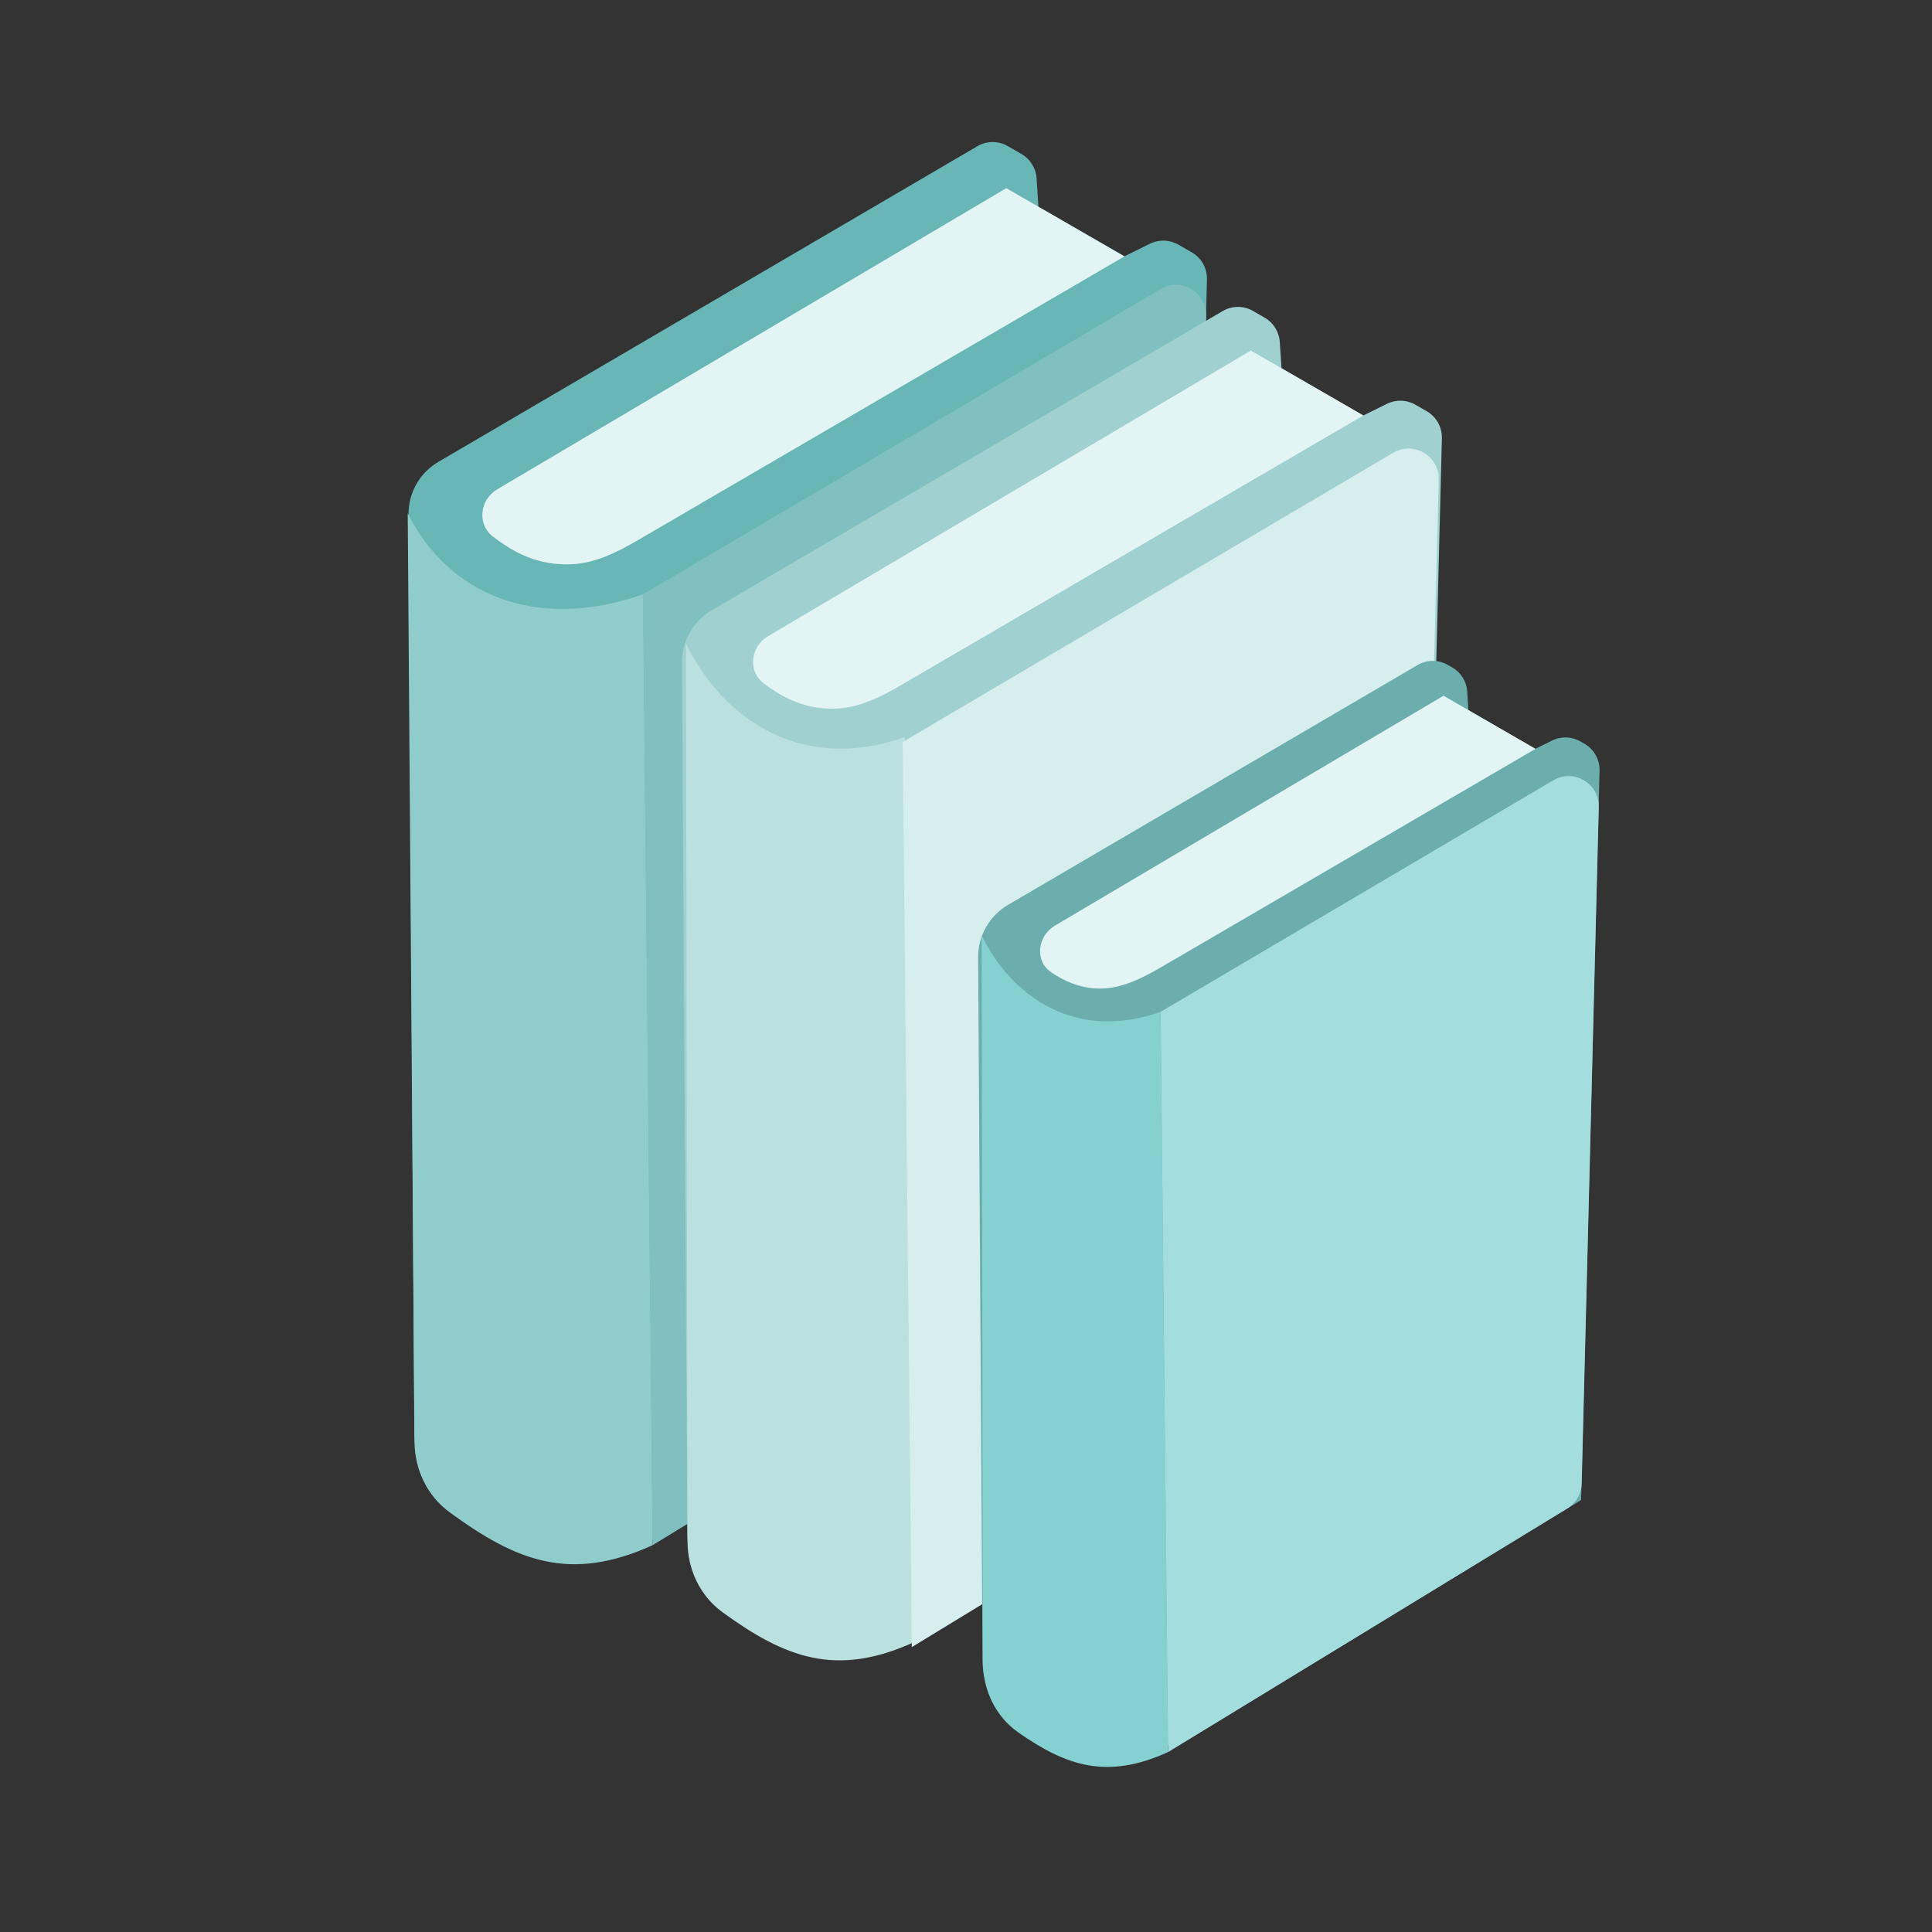
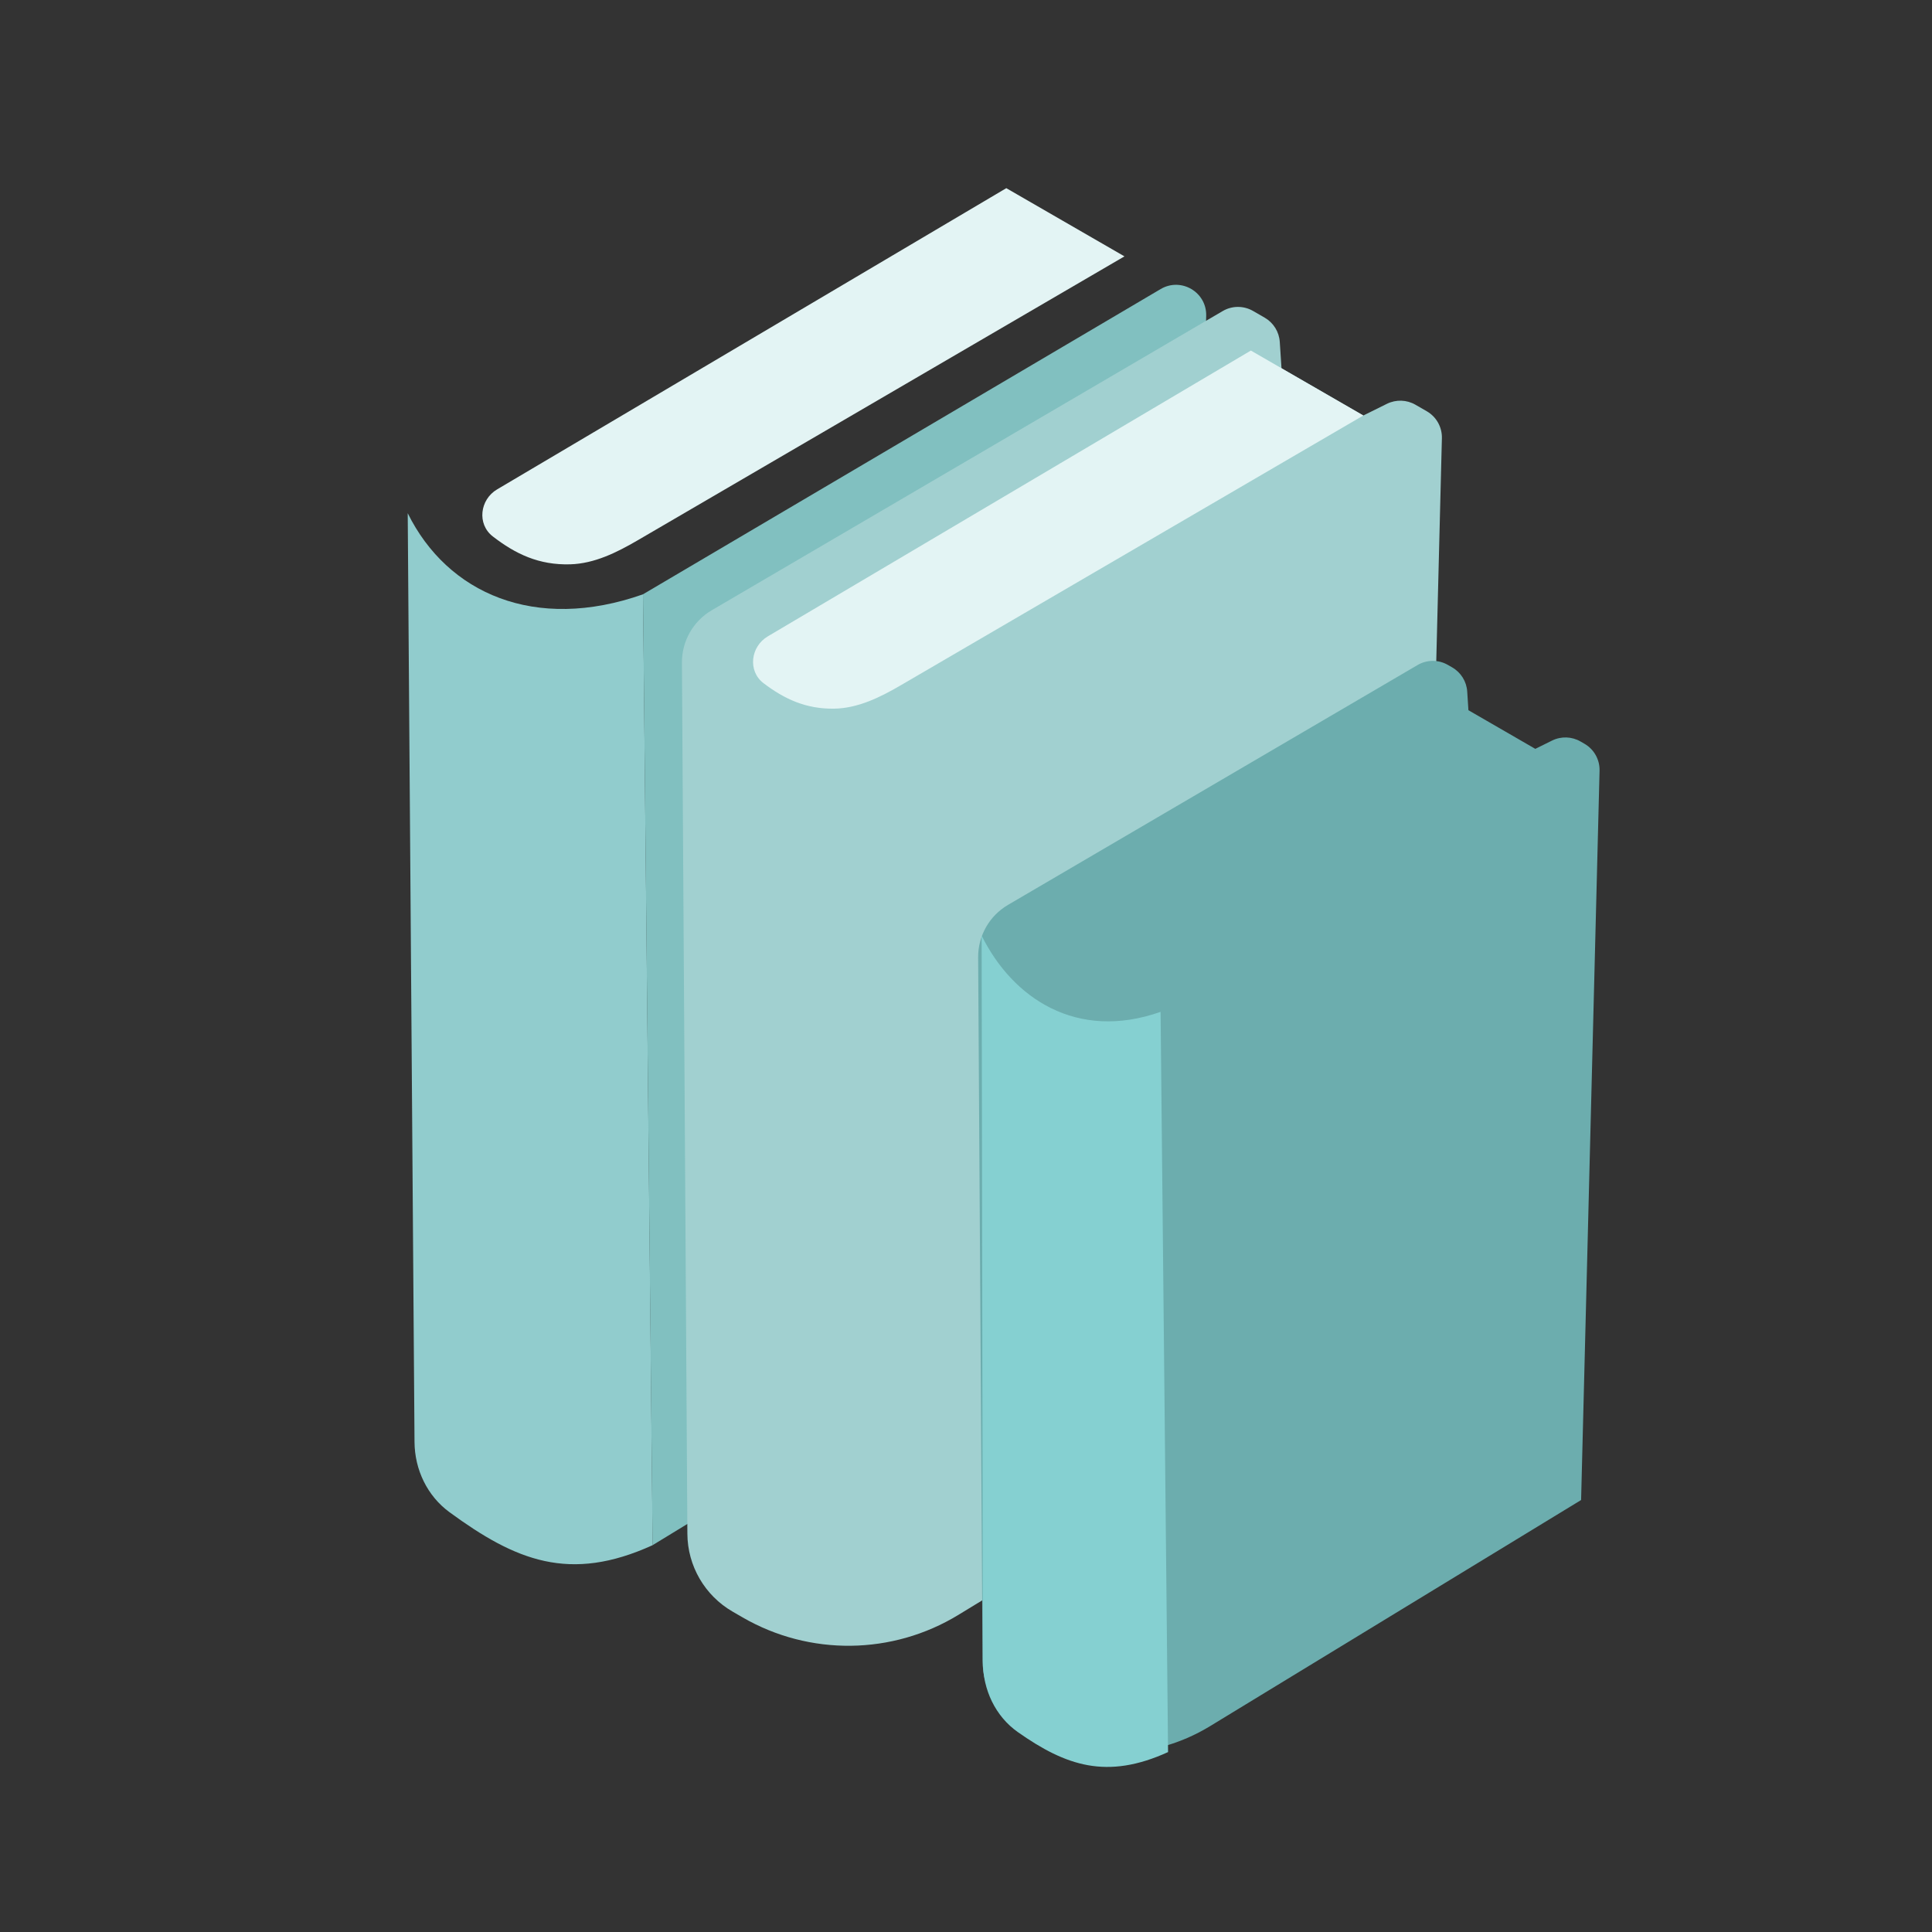
<svg xmlns="http://www.w3.org/2000/svg" width="56" height="56" viewBox="0 0 56 56" fill="none">
  <rect x="0" y="0" width="56" height="56" fill="#333333" stroke="none" />
  <mask id="mask0_1988_2289" style="mask-type:alpha" maskUnits="userSpaceOnUse" x="7" y="2" width="42" height="52">
    <rect x="7" y="2.625" width="42" height="50.75" fill="#D9D9D9" />
  </mask>
  <g mask="url(#mask0_1988_2289)">
-     <path d="M11.841 14.908L12.008 41.56C12.013 42.492 12.513 43.351 13.32 43.817L13.852 44.124C15.792 45.244 18.189 45.216 20.102 44.05L34.294 35.401L34.984 8.096C34.992 7.775 34.825 7.476 34.547 7.316L34.157 7.091C33.904 6.945 33.594 6.935 33.332 7.064L32.59 7.431L30.099 5.993L30.046 5.167C30.027 4.875 29.863 4.612 29.61 4.465L29.211 4.235C28.938 4.077 28.602 4.078 28.331 4.237L12.707 13.387C12.167 13.703 11.837 14.283 11.841 14.908Z" fill="#69B6B7" />
    <path d="M29.168 5.454L32.593 7.431L18.48 15.663C17.876 16.015 17.23 16.336 16.531 16.357C15.619 16.384 14.94 16.056 14.283 15.548C13.822 15.191 13.907 14.482 14.409 14.185L29.168 5.454Z" fill="#E3F4F4" />
    <path d="M11.818 14.876C12.966 17.201 15.511 18.328 18.639 17.226L18.918 44.787C16.507 45.886 14.944 45.233 13.029 43.832C12.384 43.36 12.021 42.599 12.015 41.8L11.818 14.876Z" fill="#91CCCD" />
    <path d="M33.643 8.378L18.637 17.226L18.915 44.788L33.892 35.65C34.145 35.495 34.303 35.222 34.311 34.925L34.962 9.154C34.98 8.467 34.235 8.029 33.643 8.378Z" fill="#81C0C0" />
    <path d="M19.766 19.209L19.924 44.458C19.929 45.389 20.429 46.248 21.236 46.714L21.528 46.883C23.468 48.003 25.865 47.975 27.778 46.809L41.138 38.667L41.794 12.701C41.802 12.381 41.635 12.082 41.357 11.921L41.027 11.731C40.774 11.585 40.464 11.575 40.202 11.704L39.516 12.044L37.145 10.675L37.095 9.911C37.076 9.619 36.913 9.356 36.66 9.209L36.32 9.013C36.048 8.856 35.712 8.857 35.441 9.016L20.631 17.688C20.092 18.004 19.762 18.584 19.766 19.209Z" fill="#A1D0D0" />
    <path d="M36.257 10.161L39.517 12.043L26.127 19.853C25.523 20.206 24.876 20.53 24.177 20.541C23.355 20.553 22.732 20.258 22.133 19.804C21.668 19.451 21.754 18.741 22.257 18.444L36.257 10.161Z" fill="#E3F4F4" />
-     <path d="M19.883 18.661C20.976 20.874 23.249 22.413 26.226 21.365L26.491 47.6C24.22 48.635 22.739 48.037 20.942 46.731C20.292 46.259 19.929 45.49 19.928 44.687L19.883 18.661Z" fill="#BAE0E0" />
-     <path d="M40.383 13.124L26.164 21.508L26.429 47.743L40.665 39.058C40.919 38.903 41.077 38.63 41.084 38.333L41.702 13.9C41.72 13.214 40.975 12.776 40.383 13.124Z" fill="#D7EEEE" />
    <path d="M28.352 27.75L28.479 48.134C28.484 48.946 28.919 49.695 29.623 50.101C31.314 51.077 33.403 51.052 35.07 50.036L45.829 43.479L46.364 22.338C46.372 22.018 46.204 21.718 45.926 21.558L45.813 21.493C45.559 21.346 45.249 21.336 44.987 21.466L44.502 21.706L42.563 20.586L42.528 20.046C42.51 19.754 42.346 19.491 42.093 19.345L41.969 19.274C41.697 19.116 41.361 19.117 41.09 19.276L29.217 26.229C28.677 26.545 28.348 27.125 28.352 27.75Z" fill="#6CADAE" />
-     <path d="M41.842 20.166L44.508 21.706L33.723 27.996C33.119 28.349 32.469 28.692 31.771 28.651C31.266 28.621 30.854 28.444 30.463 28.177C29.982 27.847 30.073 27.129 30.575 26.832L41.842 20.166Z" fill="#E3F4F4" />
    <path d="M28.453 27.118C29.347 28.928 31.206 30.187 33.64 29.329L33.857 50.785C32.08 51.595 30.894 51.182 29.507 50.209C28.849 49.748 28.49 48.974 28.489 48.17L28.453 27.118Z" fill="#85D0D1" />
-     <path d="M45.022 22.618L33.641 29.328L33.858 50.785L45.427 43.726C45.68 43.572 45.838 43.299 45.846 43.002L46.341 23.394C46.359 22.707 45.614 22.269 45.022 22.618Z" fill="#A3DDDD" />
  </g>
</svg>